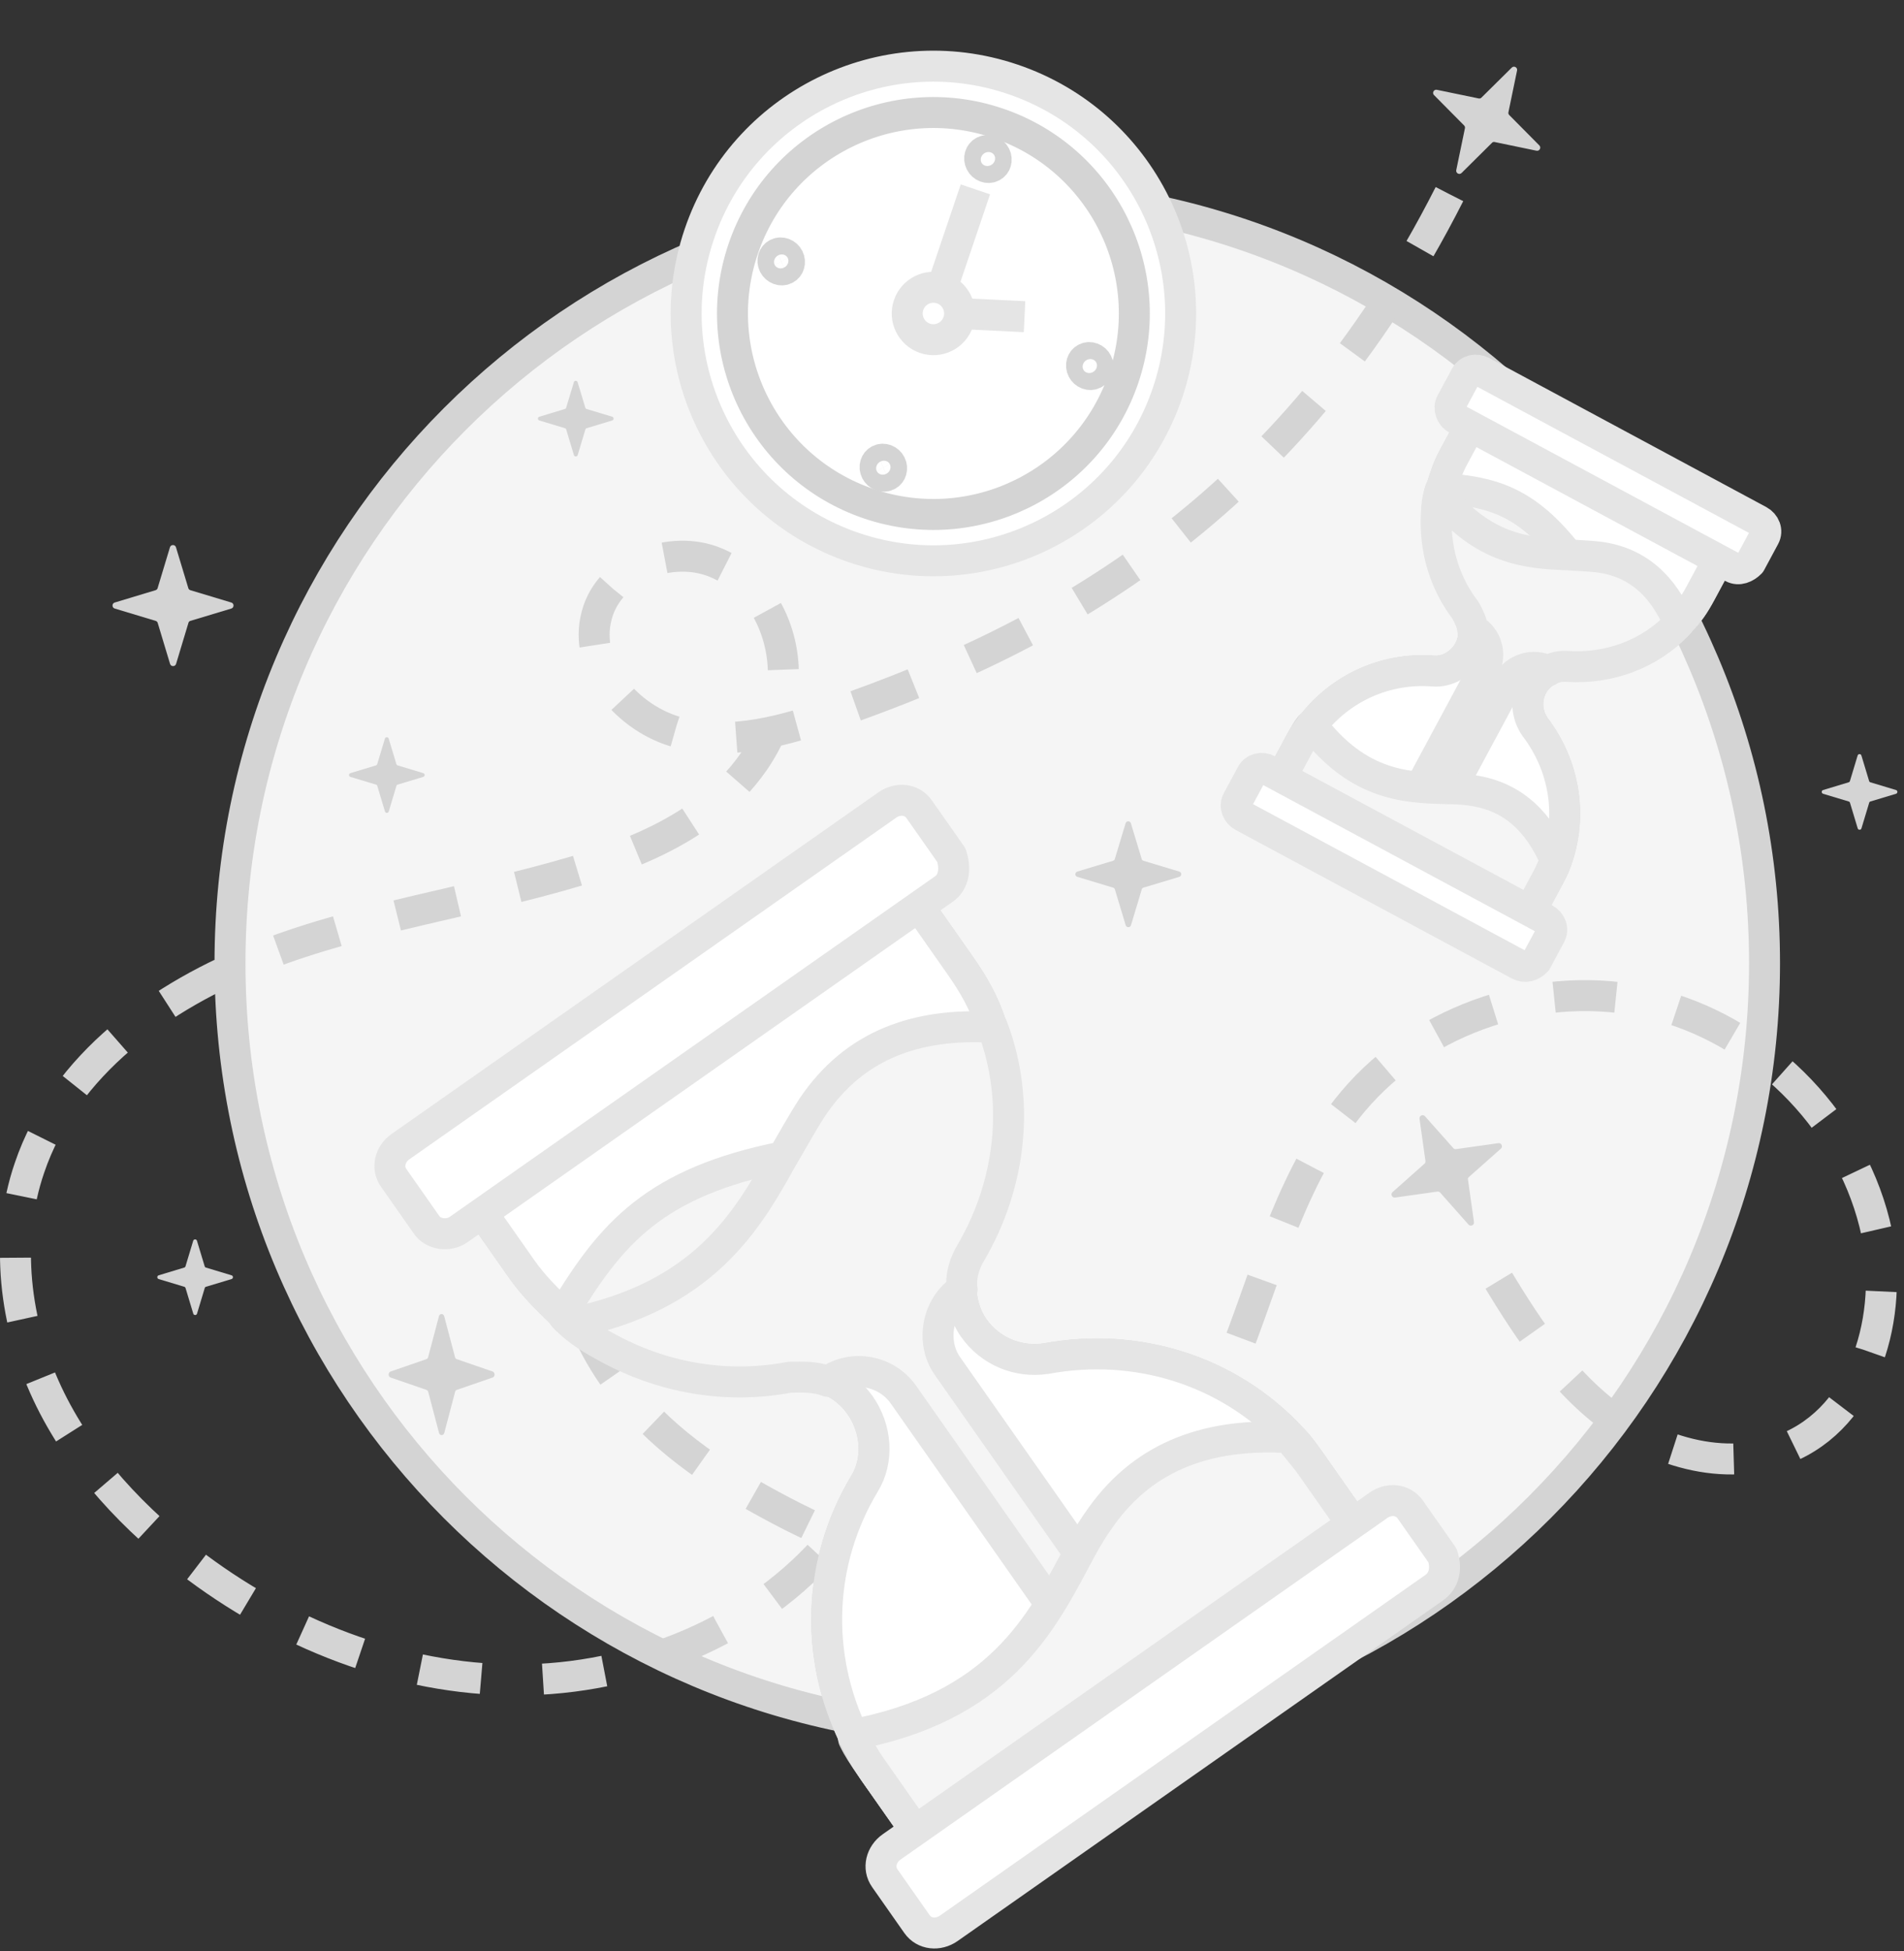
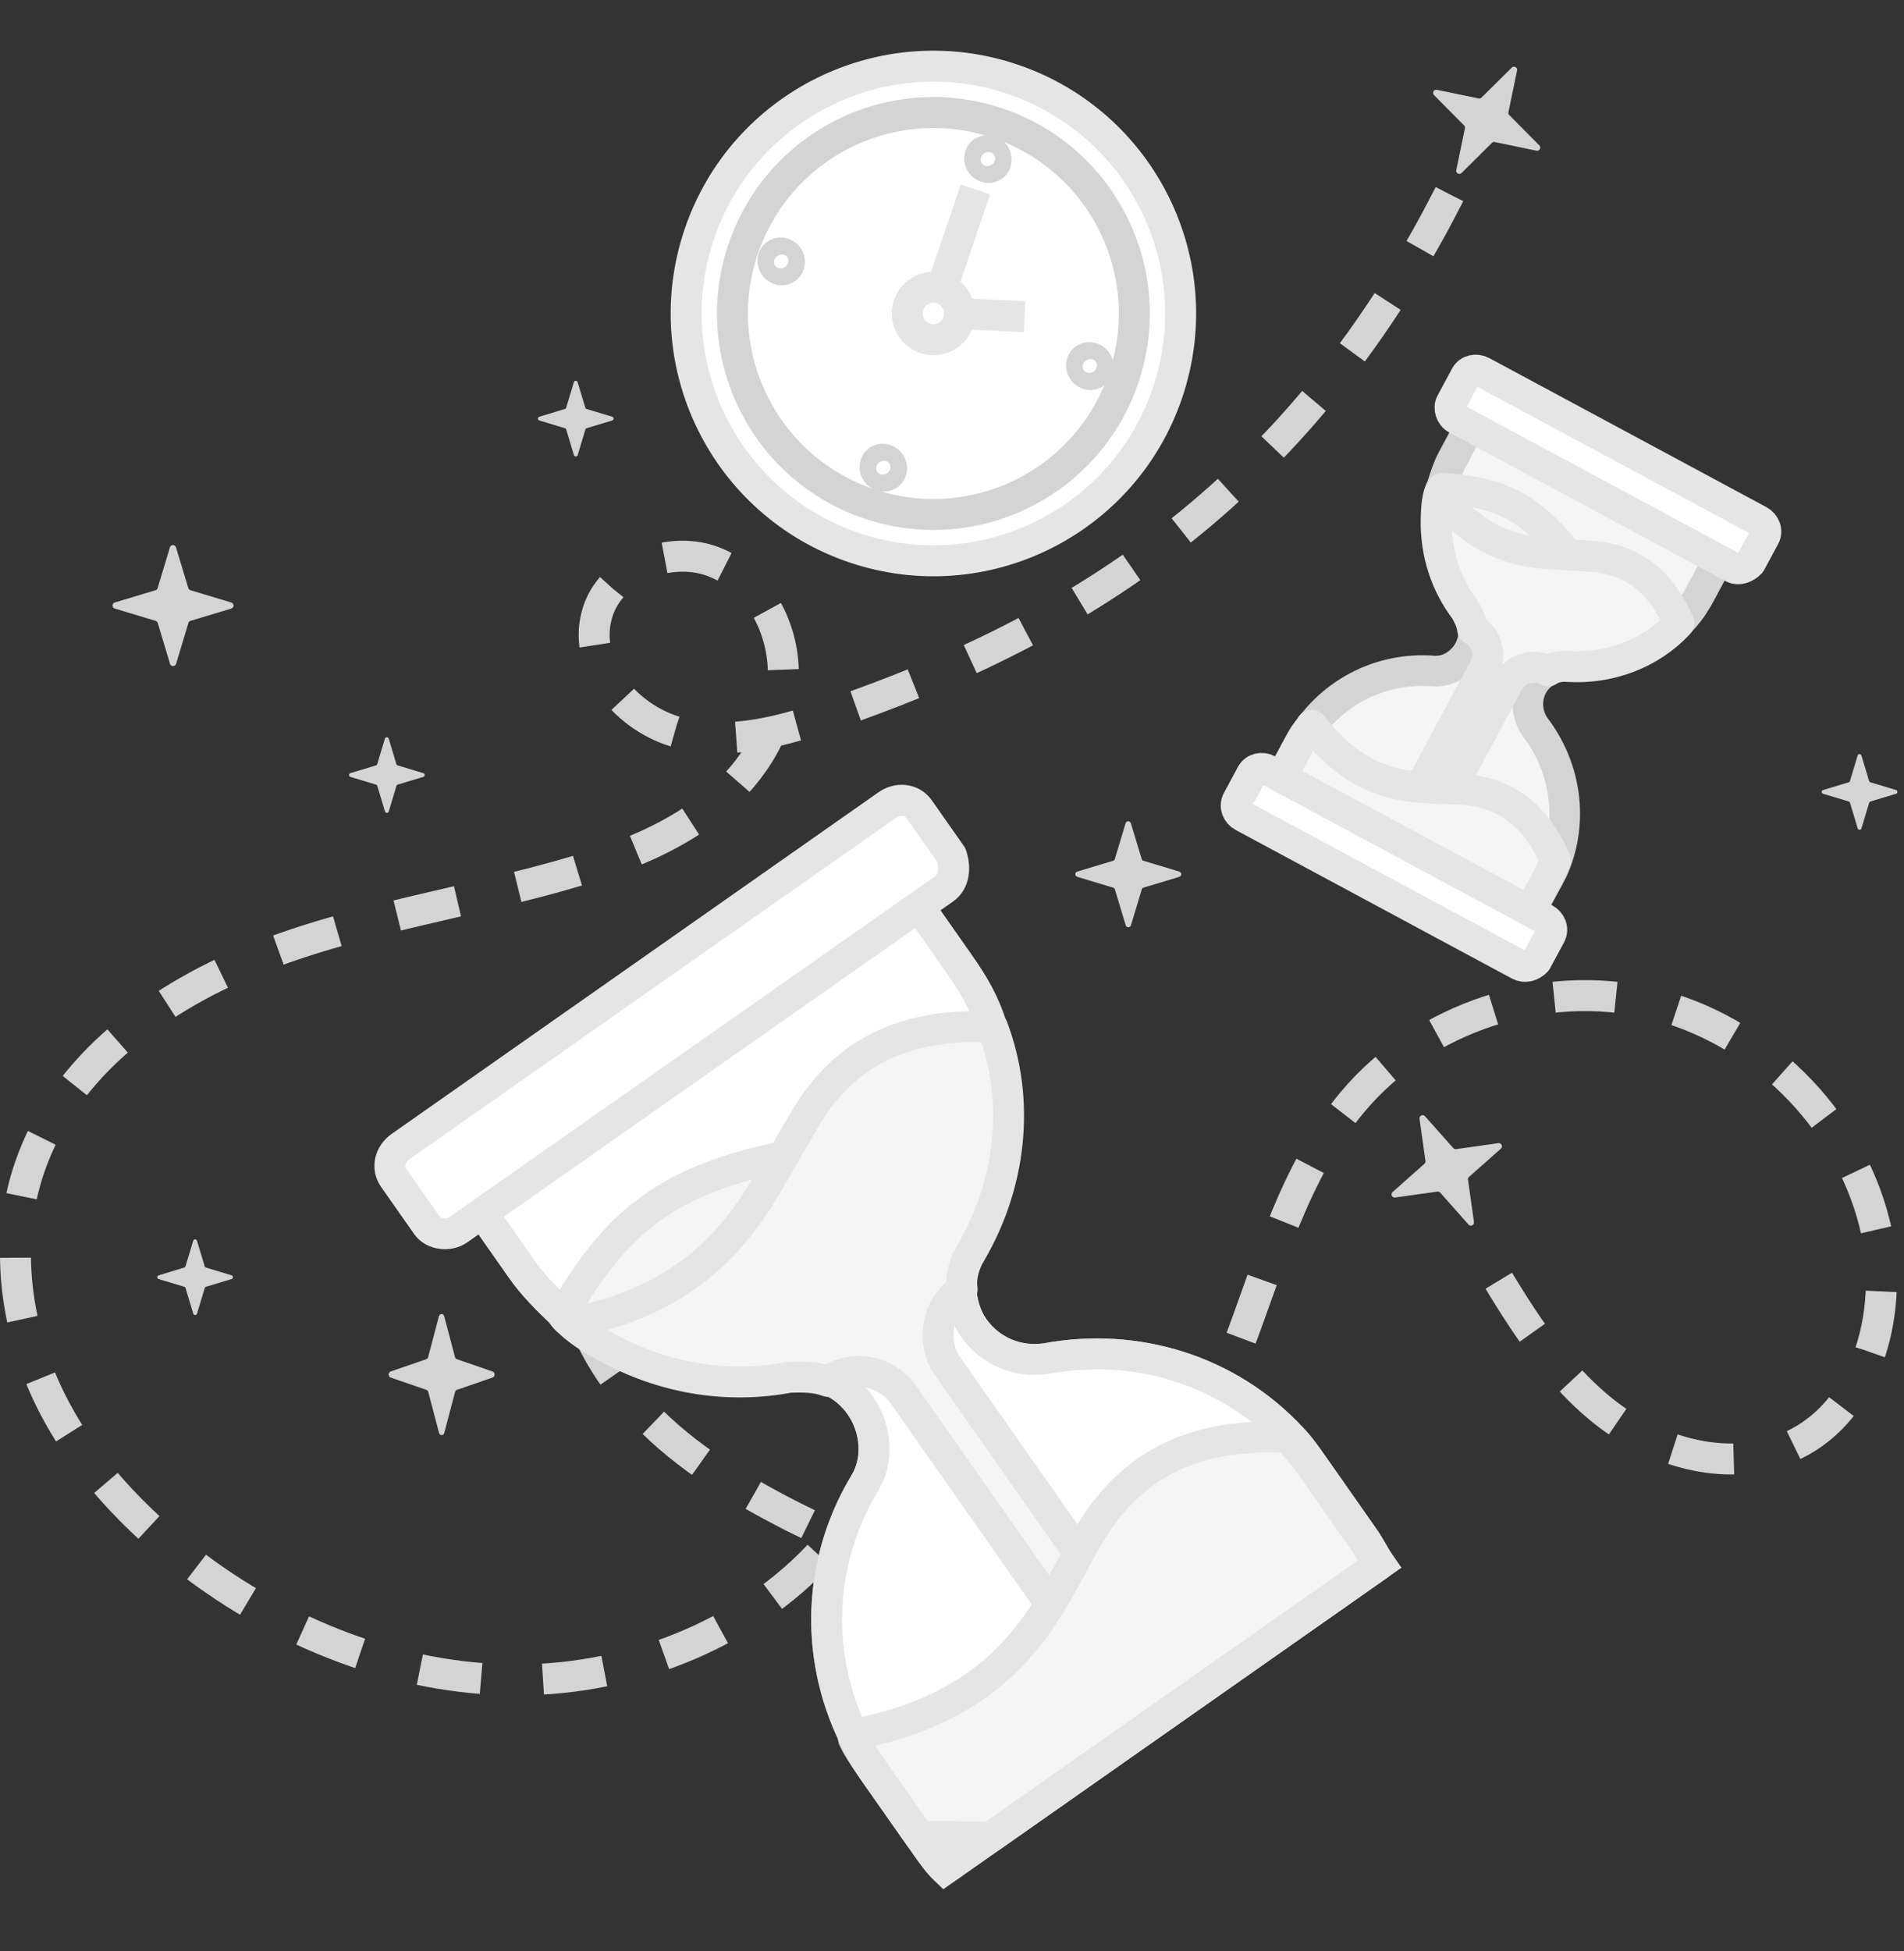
<svg xmlns="http://www.w3.org/2000/svg" width="123" height="126" viewBox="0 0 123 126" fill="none">
  <rect x="0" y="0" width="123" height="126" fill="#333333" stroke="none" />
-   <path d="M64.424 111.867C91.797 111.867 113.99 89.674 113.99 62.203C113.99 34.731 91.7 12.539 64.424 12.539C37.05 12.539 14.858 34.731 14.858 62.203C14.858 89.674 37.05 111.867 64.424 111.867Z" fill="#f5f5f5" stroke="#d4d4d4" stroke-width="2" stroke-miterlimit="10" />
  <path d="M93.634 12.539C83.242 33.022 67.989 41.17 54.008 46.036C50.764 47.181 47.233 48.183 43.893 47.324C40.553 46.465 37.642 43.078 38.549 39.739C39.36 36.638 43.368 35.111 46.279 36.352C49.237 37.592 50.859 41.027 50.573 44.223C50.287 47.419 48.331 50.234 45.849 52.19C43.321 54.146 40.315 55.339 37.261 56.245C30.533 58.249 23.519 59.203 16.982 61.731C10.398 64.26 4.147 68.791 1.904 75.422C0.282 80.145 0.95 85.488 3.05 89.973C5.149 94.457 8.728 98.226 12.736 101.231C18.891 105.811 26.477 108.673 34.112 108.482C41.746 108.291 49.476 104.952 54.199 98.941C58.923 92.93 60.307 84.2 56.967 77.283C54.676 72.513 49.476 68.601 44.275 69.746C40.171 70.7 37.165 74.707 36.736 78.953C36.306 83.198 38.167 87.397 40.935 90.545C43.702 93.741 47.376 95.984 51.193 97.939C56.776 100.754 63.361 102.901 69.134 100.515C74.621 98.273 77.818 92.596 79.918 87.11C82.017 81.624 83.591 75.661 87.409 71.129C91.989 65.691 99.719 63.162 106.638 64.784C113.556 66.406 119.377 72.131 121.095 79C122.431 84.343 120.809 91.022 115.799 93.36C111.886 95.22 107.067 93.885 103.679 91.213C100.292 88.541 98.001 84.725 95.806 81.004" stroke="#d4d4d4" stroke-width="2" stroke-miterlimit="10" stroke-dasharray="4 4" />
  <path d="M55.178 35.372C63.532 38.2 72.597 33.72 75.424 25.366C78.252 17.013 73.773 7.948 65.419 5.12C57.066 2.292 48.001 6.772 45.173 15.126C42.345 23.479 46.825 32.544 55.178 35.372Z" fill="white" stroke="#e5e5e5" stroke-width="2" stroke-miterlimit="10" stroke-linecap="round" stroke-linejoin="round" />
  <path d="M56.138 32.538C62.926 34.836 70.292 31.195 72.59 24.407C74.888 17.619 71.248 10.253 64.459 7.955C57.671 5.657 50.305 9.297 48.007 16.085C45.709 22.873 49.349 30.239 56.138 32.538Z" fill="white" stroke="#d4d4d4" stroke-width="2" stroke-miterlimit="10" stroke-linejoin="round" />
  <path d="M59.756 21.849C60.642 22.149 61.602 21.674 61.902 20.789C62.202 19.903 61.727 18.942 60.842 18.643C59.956 18.343 58.995 18.818 58.696 19.703C58.396 20.589 58.871 21.549 59.756 21.849Z" fill="white" stroke="#e5e5e5" stroke-width="2" stroke-miterlimit="10" stroke-linejoin="round" />
  <path d="M63.012 12.23L60.66 19.177" stroke="#e5e5e5" stroke-width="2" stroke-miterlimit="10" stroke-linejoin="round" />
  <path d="M62.083 20.254L66.186 20.452" stroke="#e5e5e5" stroke-width="2" stroke-miterlimit="10" stroke-linejoin="round" />
  <path d="M64.074 10.77C64.335 10.646 64.433 10.321 64.293 10.046C64.154 9.77 63.829 9.647 63.569 9.771C63.308 9.895 63.21 10.219 63.35 10.495C63.489 10.771 63.814 10.894 64.074 10.77Z" fill="white" stroke="#d4d4d4" stroke-width="2" stroke-miterlimit="10" stroke-linejoin="round" />
  <path d="M57.317 30.705C57.577 30.58 57.675 30.256 57.536 29.98C57.396 29.704 57.072 29.581 56.811 29.705C56.551 29.83 56.453 30.154 56.592 30.43C56.732 30.706 57.056 30.829 57.317 30.705Z" fill="white" stroke="#d4d4d4" stroke-width="2" stroke-miterlimit="10" stroke-linejoin="round" />
  <path d="M50.72 17.383C50.98 17.258 51.078 16.934 50.939 16.658C50.799 16.382 50.475 16.259 50.214 16.383C49.954 16.508 49.856 16.832 49.995 17.108C50.135 17.384 50.459 17.507 50.72 17.383Z" fill="white" stroke="#d4d4d4" stroke-width="2" stroke-miterlimit="10" stroke-linejoin="round" />
  <path d="M70.654 24.14C70.915 24.016 71.013 23.692 70.874 23.416C70.734 23.14 70.409 23.017 70.149 23.141C69.888 23.265 69.79 23.59 69.93 23.866C70.07 24.142 70.394 24.265 70.654 24.14Z" fill="white" stroke="#d4d4d4" stroke-width="2" stroke-miterlimit="10" stroke-linejoin="round" />
  <path d="M12.3 40.098L14.943 39.302C15.134 39.246 15.134 38.968 14.943 38.913L12.3 38.117C12.233 38.098 12.183 38.049 12.165 37.981L11.368 35.345C11.313 35.154 11.035 35.154 10.979 35.345L10.183 37.981C10.165 38.049 10.115 38.098 10.047 38.117L7.412 38.913C7.22 38.968 7.22 39.246 7.412 39.302L10.054 40.098C10.121 40.117 10.171 40.166 10.189 40.234L10.986 42.876C11.041 43.067 11.319 43.067 11.375 42.876L12.171 40.234C12.183 40.166 12.233 40.117 12.3 40.098Z" fill="#d4d4d4" />
  <path d="M96.556 9.173L99.258 9.733C99.452 9.776 99.585 9.532 99.443 9.392L97.501 7.432C97.45 7.383 97.43 7.316 97.446 7.247L98.004 4.551C98.046 4.356 97.802 4.224 97.662 4.366L95.705 6.302C95.656 6.353 95.589 6.373 95.521 6.357L92.824 5.8C92.629 5.757 92.497 6.001 92.639 6.141L94.581 8.101C94.632 8.15 94.651 8.217 94.635 8.286L94.075 10.988C94.033 11.182 94.277 11.315 94.417 11.173L96.377 9.231C96.42 9.177 96.487 9.157 96.556 9.173Z" fill="#d4d4d4" />
  <path d="M94.895 76.013L96.96 74.182C97.11 74.051 96.993 73.799 96.796 73.829L94.064 74.214C93.995 74.226 93.929 74.202 93.884 74.148L92.055 72.09C91.925 71.939 91.672 72.056 91.702 72.253L92.085 74.979C92.097 75.049 92.073 75.114 92.019 75.16L89.96 76.988C89.81 77.119 89.926 77.371 90.123 77.341L92.856 76.956C92.925 76.944 92.99 76.968 93.036 77.022L94.867 79.086C94.998 79.237 95.25 79.12 95.22 78.923L94.835 76.191C94.817 76.124 94.841 76.058 94.895 76.013Z" fill="#d4d4d4" />
  <path d="M73.872 57.326L76.183 56.629C76.351 56.581 76.351 56.338 76.183 56.289L73.872 55.592C73.812 55.576 73.769 55.533 73.753 55.474L73.056 53.167C73.007 53 72.764 53 72.716 53.167L72.019 55.474C72.003 55.533 71.96 55.576 71.9 55.592L69.594 56.289C69.426 56.338 69.426 56.581 69.594 56.629L71.906 57.326C71.965 57.342 72.008 57.385 72.024 57.445L72.721 59.756C72.77 59.924 73.013 59.924 73.061 59.756L73.758 57.445C73.769 57.385 73.812 57.342 73.872 57.326Z" fill="#d4d4d4" />
  <path d="M29.512 89.762L31.823 88.965C31.991 88.91 31.991 88.632 31.823 88.576L29.512 87.78C29.452 87.762 29.409 87.712 29.393 87.644L28.696 85.008C28.648 84.817 28.404 84.817 28.356 85.008L27.659 87.644C27.643 87.712 27.6 87.762 27.54 87.78L25.234 88.576C25.067 88.632 25.067 88.91 25.234 88.965L27.546 89.762C27.605 89.78 27.648 89.829 27.665 89.897L28.361 92.539C28.41 92.731 28.653 92.731 28.702 92.539L29.398 89.897C29.409 89.829 29.452 89.78 29.512 89.762Z" fill="#d4d4d4" />
  <path d="M25.692 50.672L27.343 50.174C27.463 50.139 27.463 49.966 27.343 49.931L25.692 49.433C25.65 49.422 25.619 49.391 25.607 49.349L25.11 47.701C25.075 47.582 24.901 47.582 24.866 47.701L24.369 49.349C24.357 49.391 24.326 49.422 24.284 49.433L22.637 49.931C22.517 49.966 22.517 50.139 22.637 50.174L24.288 50.672C24.33 50.683 24.361 50.714 24.373 50.757L24.87 52.408C24.905 52.527 25.079 52.527 25.113 52.408L25.611 50.757C25.619 50.714 25.65 50.683 25.692 50.672Z" fill="#d4d4d4" />
  <path d="M120.831 51.762L122.482 51.265C122.602 51.23 122.602 51.056 122.482 51.022L120.831 50.524C120.788 50.512 120.758 50.481 120.746 50.439L120.248 48.792C120.214 48.672 120.04 48.672 120.005 48.792L119.508 50.439C119.496 50.481 119.465 50.512 119.423 50.524L117.775 51.022C117.656 51.056 117.656 51.23 117.775 51.265L119.426 51.762C119.469 51.774 119.5 51.805 119.511 51.847L120.009 53.498C120.044 53.618 120.217 53.618 120.252 53.498L120.75 51.847C120.758 51.805 120.788 51.774 120.831 51.762Z" fill="#d4d4d4" />
  <path d="M37.897 27.654L39.548 27.156C39.668 27.121 39.668 26.948 39.548 26.913L37.897 26.415C37.855 26.404 37.824 26.373 37.812 26.331L37.315 24.683C37.28 24.564 37.106 24.564 37.072 24.683L36.574 26.331C36.562 26.373 36.532 26.404 36.489 26.415L34.842 26.913C34.722 26.948 34.722 27.121 34.842 27.156L36.493 27.654C36.535 27.665 36.566 27.696 36.578 27.739L37.075 29.39C37.11 29.509 37.284 29.509 37.319 29.39L37.816 27.739C37.824 27.696 37.855 27.665 37.897 27.654Z" fill="#d4d4d4" />
  <path d="M13.307 83.103L14.958 82.606C15.078 82.571 15.078 82.397 14.958 82.363L13.307 81.865C13.264 81.853 13.234 81.823 13.222 81.78L12.724 80.133C12.69 80.013 12.516 80.013 12.481 80.133L11.984 81.78C11.972 81.823 11.941 81.853 11.899 81.865L10.251 82.363C10.132 82.397 10.132 82.571 10.251 82.606L11.903 83.103C11.945 83.115 11.976 83.146 11.987 83.188L12.485 84.839C12.52 84.959 12.694 84.959 12.728 84.839L13.226 83.188C13.234 83.146 13.264 83.115 13.307 83.103Z" fill="#d4d4d4" />
  <path d="M58.692 57.591L61.979 62.276C62.918 63.615 63.56 64.734 64.05 66.245C65.882 71.094 65.199 76.425 62.677 80.762C62.209 81.518 61.971 82.399 62.086 83.174C62.106 84.016 62.356 84.982 62.893 85.747C63.966 87.277 65.766 88.012 67.574 87.742C73.381 86.664 79.353 88.467 83.444 92.874C83.942 93.38 84.344 93.954 84.814 94.623L88.1 99.309C88.503 99.882 88.81 100.523 89.145 101.001L61.033 120.722C60.602 120.311 60.133 119.642 59.798 119.163L56.511 114.478C56.175 114 55.936 113.455 55.6 112.977C55.466 112.786 55.361 112.432 55.159 112.145C52.57 106.827 52.88 100.761 55.841 95.83C56.778 94.317 56.632 92.279 55.559 90.749C55.089 90.08 54.361 89.449 53.576 89.144C53.509 89.048 53.414 89.115 53.414 89.115C52.629 88.81 51.787 88.83 50.945 88.85C47.041 89.59 43.041 88.972 39.432 87.082C38.513 86.585 37.594 86.088 36.799 85.362C36.569 85.238 36.368 84.951 36.234 84.76C35.372 83.938 34.443 83.02 33.705 81.968L30.418 77.283C30.351 77.187 30.217 76.996 30.082 76.805L58.385 56.95C58.491 57.304 58.558 57.4 58.692 57.591Z" fill="#f5f5f5" stroke="#d4d4d4" stroke-width="1.978" stroke-miterlimit="10" stroke-linecap="round" stroke-linejoin="round" />
  <path d="M74.536 102.547C74.536 102.547 64.422 111.925 63.742 111.973C63.293 112.146 59.314 113.796 56.779 114.861L56.108 113.904C55.773 113.426 55.438 112.948 55.131 112.308C55.255 112.078 55.312 111.752 55.369 111.427C56.666 107.378 60.698 101.126 69.195 101.442L74.536 102.547Z" fill="#f5f5f5" stroke="#d4d4d4" stroke-width="1.978" stroke-miterlimit="10" stroke-linecap="round" stroke-linejoin="round" />
  <path d="M58.692 57.591L61.979 62.276C62.918 63.615 63.56 64.734 64.05 66.245C65.882 71.094 65.199 76.425 62.677 80.762C62.209 81.518 61.971 82.399 62.086 83.174C62.106 84.016 62.356 84.982 62.893 85.747C63.966 87.277 65.766 88.012 67.574 87.742C73.381 86.664 79.353 88.467 83.444 92.874C83.942 93.38 84.344 93.954 84.814 94.623L88.1 99.309C88.503 99.882 88.81 100.523 89.145 101.001L61.033 120.722C60.602 120.311 60.133 119.642 59.798 119.163L56.511 114.478C56.175 114 55.936 113.455 55.6 112.977C55.466 112.786 55.361 112.432 55.159 112.145C52.57 106.827 52.88 100.761 55.841 95.83C56.778 94.317 56.632 92.279 55.559 90.749C55.089 90.08 54.361 89.449 53.576 89.144C53.509 89.048 53.414 89.115 53.414 89.115C52.629 88.81 51.787 88.83 50.945 88.85C47.041 89.59 43.041 88.972 39.432 87.082C38.513 86.585 37.594 86.088 36.799 85.362C36.569 85.238 36.368 84.951 36.234 84.76C35.372 83.938 34.443 83.02 33.705 81.968L30.418 77.283C30.351 77.187 30.217 76.996 30.082 76.805L58.385 56.95C58.491 57.304 58.558 57.4 58.692 57.591Z" fill="white" stroke="#e5e5e5" stroke-width="2" stroke-miterlimit="10" />
  <path d="M56.53 77.084L45.363 85.774L39.595 87.11C38.675 86.613 37.757 86.117 36.962 85.39C36.732 85.266 36.531 84.979 36.396 84.788C39.482 79.628 42.32 76.352 50.576 74.698C51.964 74.438 53.255 74.246 54.805 74.014C68.601 72.326 56.53 77.084 56.53 77.084Z" fill="#f5f5f5" stroke="#e5e5e5" stroke-width="1.978" stroke-miterlimit="10" stroke-linecap="round" stroke-linejoin="round" />
  <path d="M64.117 66.341C65.95 71.19 65.266 76.52 62.744 80.857C62.276 81.614 62.038 82.494 62.154 83.269L62.058 83.336C60.528 84.41 60.128 86.687 61.202 88.217L71.196 102.464L68.423 104.41L58.362 90.067C57.288 88.537 55.106 88.07 53.481 89.211C52.696 88.905 51.854 88.925 51.012 88.945C47.109 89.686 43.108 89.068 39.499 87.177C38.58 86.68 37.661 86.184 36.866 85.457C45.38 83.765 48.246 78.901 50.452 74.928C51.169 73.712 51.789 72.563 52.477 71.51C55.2 67.46 59.218 66.068 64.117 66.341Z" fill="#f5f5f5" stroke="#e5e5e5" stroke-width="2" stroke-miterlimit="10" stroke-linecap="round" stroke-linejoin="round" />
  <path d="M84.718 94.69L88.005 99.376C88.407 99.949 88.714 100.59 89.049 101.068L63.997 118.642L59.395 118.59L56.444 114.383C56.108 113.904 55.773 113.426 55.533 112.881C55.399 112.69 55.293 112.336 55.092 112.049C55.188 111.982 55.255 112.078 55.35 112.011C55.513 112.039 55.609 111.972 55.704 111.905C65.022 109.934 67.514 104.334 69.873 99.968C70.245 99.279 70.713 98.522 71.153 97.929C74.038 93.907 78.219 92.544 83.281 92.845C83.75 93.514 84.248 94.021 84.718 94.69Z" fill="#f5f5f5" stroke="#e5e5e5" stroke-width="2" stroke-miterlimit="10" stroke-linecap="round" stroke-linejoin="round" />
  <path d="M60.989 57.406L29.626 79.407C28.957 79.877 27.981 79.706 27.578 79.132L25.432 76.072C24.962 75.403 25.201 74.522 25.87 74.053L57.328 51.984C57.998 51.515 58.907 51.591 59.376 52.26L61.456 55.224C61.734 56.028 61.658 56.937 60.989 57.406Z" fill="white" stroke="#e5e5e5" stroke-width="2" stroke-miterlimit="10" stroke-linecap="round" stroke-linejoin="round" />
-   <path d="M92.649 102.538L61.286 124.54C60.617 125.009 59.708 124.933 59.238 124.264L57.159 121.3C56.689 120.631 56.928 119.75 57.597 119.281L89.055 97.212C89.725 96.743 90.634 96.818 91.103 97.488L93.183 100.452C93.461 101.255 93.318 102.069 92.649 102.538Z" fill="white" stroke="#e5e5e5" stroke-width="2" stroke-miterlimit="10" stroke-linecap="round" stroke-linejoin="round" />
  <path d="M111.308 35.605L109.875 38.27C109.466 39.031 109.09 39.6 108.492 40.19C106.636 42.206 103.956 43.149 101.309 42.987C100.841 42.946 100.368 43.042 100.03 43.281C99.637 43.49 99.24 43.837 99.006 44.273C98.538 45.143 98.618 46.167 99.174 46.957C101.062 49.444 101.628 52.693 100.518 55.671C100.397 56.027 100.221 56.353 100.017 56.734L98.584 59.398C98.408 59.725 98.178 60.022 98.032 60.294L82.044 51.697C82.136 51.396 82.341 51.015 82.487 50.743L83.92 48.078C84.066 47.806 84.267 47.564 84.413 47.292C84.471 47.183 84.614 47.049 84.701 46.886C86.598 44.401 89.537 43.107 92.569 43.335C93.506 43.419 94.434 42.866 94.902 41.996C95.107 41.615 95.232 41.122 95.19 40.678C95.219 40.624 95.165 40.595 95.165 40.595C95.123 40.152 94.913 39.759 94.704 39.366C93.427 37.698 92.77 35.662 92.806 33.508C92.823 32.956 92.839 32.404 92.993 31.856C92.998 31.718 93.085 31.555 93.144 31.446C93.327 30.844 93.54 30.187 93.862 29.589L95.295 26.924C95.324 26.87 95.382 26.761 95.441 26.652L111.538 35.308C111.395 35.442 111.366 35.496 111.308 35.605Z" fill="#f5f5f5" stroke="#d4d4d4" stroke-width="1.978" stroke-miterlimit="10" stroke-linecap="round" stroke-linejoin="round" />
-   <path d="M93.834 53.76C93.834 53.76 87.004 51.209 86.82 50.9C86.631 50.728 84.907 49.24 83.803 48.296L84.095 47.752C84.242 47.48 84.388 47.208 84.618 46.911C84.756 46.915 84.923 46.865 85.09 46.815C87.31 46.467 91.221 46.887 93.088 50.975L93.834 53.76Z" fill="#f5f5f5" stroke="#d4d4d4" stroke-width="1.978" stroke-miterlimit="10" stroke-linecap="round" stroke-linejoin="round" />
-   <path d="M111.308 35.605L109.875 38.27C109.466 39.031 109.09 39.6 108.492 40.19C106.636 42.206 103.956 43.149 101.309 42.987C100.841 42.946 100.368 43.042 100.03 43.281C99.637 43.49 99.24 43.837 99.006 44.273C98.538 45.143 98.618 46.167 99.174 46.957C101.062 49.444 101.628 52.693 100.518 55.671C100.397 56.027 100.221 56.353 100.017 56.734L98.584 59.398C98.408 59.725 98.178 60.022 98.032 60.294L82.044 51.697C82.136 51.396 82.341 51.015 82.487 50.743L83.92 48.078C84.066 47.806 84.267 47.564 84.413 47.292C84.471 47.183 84.614 47.049 84.701 46.886C86.598 44.401 89.537 43.107 92.569 43.335C93.506 43.419 94.434 42.866 94.902 41.996C95.107 41.615 95.232 41.122 95.19 40.678C95.219 40.624 95.165 40.595 95.165 40.595C95.123 40.152 94.913 39.759 94.704 39.366C93.427 37.698 92.77 35.662 92.806 33.508C92.823 32.956 92.839 32.404 92.993 31.856C92.998 31.718 93.085 31.555 93.144 31.446C93.327 30.844 93.54 30.187 93.862 29.589L95.295 26.924C95.324 26.87 95.382 26.761 95.441 26.652L111.538 35.308C111.395 35.442 111.366 35.496 111.308 35.605Z" fill="white" stroke="#e5e5e5" stroke-width="2" stroke-miterlimit="10" />
  <path d="M101.587 39.211L94.832 35.999L92.832 33.592C92.848 33.04 92.864 32.488 93.019 31.94C93.023 31.802 93.111 31.639 93.169 31.53C96.339 31.762 98.56 32.325 101.301 35.832C101.753 36.426 102.151 36.99 102.628 37.667C106.7 43.783 101.587 39.211 101.587 39.211Z" fill="#f5f5f5" stroke="#e5e5e5" stroke-width="1.978" stroke-miterlimit="10" stroke-linecap="round" stroke-linejoin="round" />
  <path d="M108.462 40.244C106.607 42.261 103.927 43.203 101.28 43.042C100.811 43 100.339 43.097 100 43.335L99.946 43.306C99.076 42.838 97.905 43.19 97.437 44.06L93.08 52.163L91.503 51.315L95.889 43.158C96.357 42.288 96.06 41.146 95.135 40.649C95.093 40.206 94.884 39.813 94.674 39.42C93.398 37.752 92.74 35.716 92.777 33.562C92.793 33.01 92.81 32.458 92.964 31.91C95.785 35.53 98.762 35.729 101.163 35.828C101.907 35.878 102.597 35.898 103.258 35.973C105.817 36.298 107.428 37.865 108.462 40.244Z" fill="#f5f5f5" stroke="#e5e5e5" stroke-width="2" stroke-miterlimit="10" stroke-linecap="round" stroke-linejoin="round" />
  <path d="M99.962 56.705L98.529 59.369C98.354 59.696 98.124 59.993 97.978 60.264L83.73 52.603L82.663 50.417L83.949 48.024C84.095 47.752 84.242 47.48 84.442 47.238C84.501 47.129 84.643 46.995 84.731 46.832C84.785 46.861 84.756 46.915 84.81 46.945C84.835 47.028 84.889 47.057 84.944 47.087C88.087 51.02 91.323 50.868 93.945 50.946C94.359 50.958 94.828 50.999 95.213 51.066C97.797 51.474 99.433 53.125 100.493 55.588C100.288 55.968 100.167 56.324 99.962 56.705Z" fill="#f5f5f5" stroke="#e5e5e5" stroke-width="2" stroke-miterlimit="10" stroke-linecap="round" stroke-linejoin="round" />
  <path d="M111.939 36.646L94.103 27.055C93.722 26.85 93.571 26.348 93.747 26.022L94.682 24.282C94.887 23.901 95.359 23.805 95.74 24.009L113.631 33.63C114.012 33.834 114.192 34.282 113.987 34.663L113.081 36.348C112.767 36.67 112.32 36.85 111.939 36.646Z" fill="white" stroke="#e5e5e5" stroke-width="2" stroke-miterlimit="10" stroke-linecap="round" stroke-linejoin="round" />
  <path d="M98.138 62.313L80.301 52.722C79.921 52.518 79.741 52.07 79.945 51.69L80.852 50.004C81.056 49.623 81.529 49.527 81.91 49.731L99.801 59.352C100.181 59.556 100.362 60.004 100.157 60.384L99.25 62.07C98.937 62.392 98.519 62.518 98.138 62.313Z" fill="white" stroke="#e5e5e5" stroke-width="2" stroke-miterlimit="10" stroke-linecap="round" stroke-linejoin="round" />
</svg>